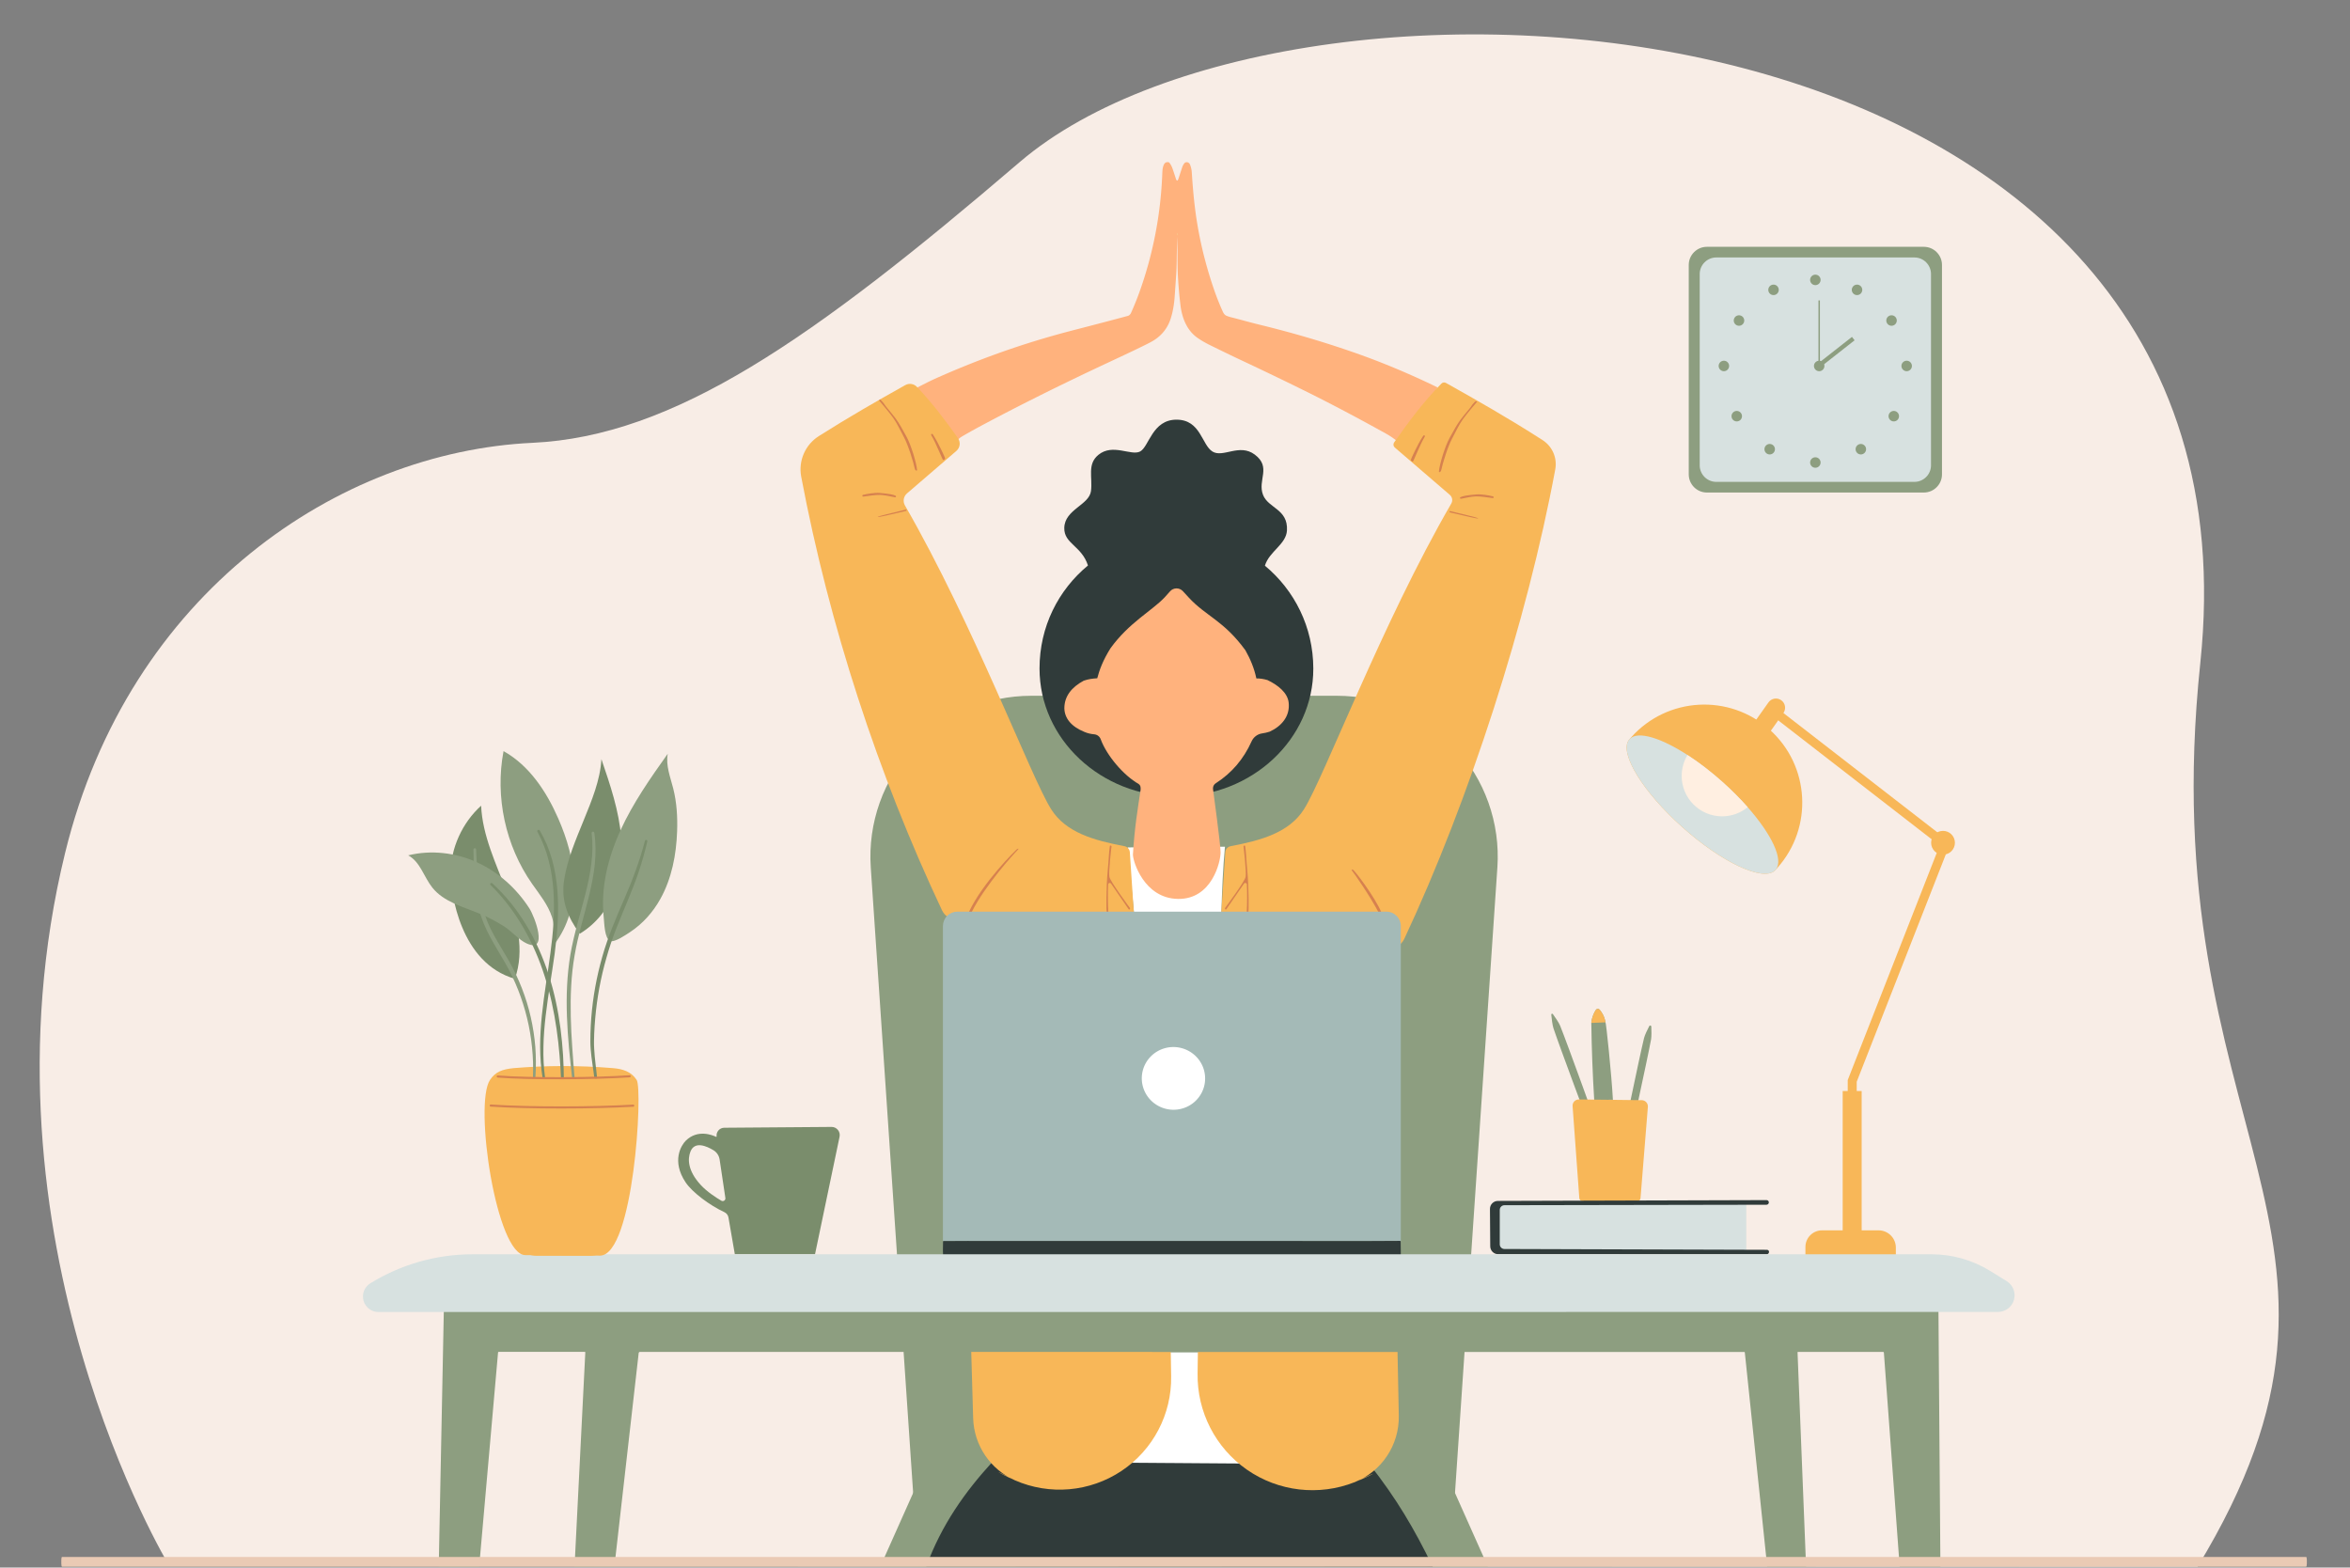
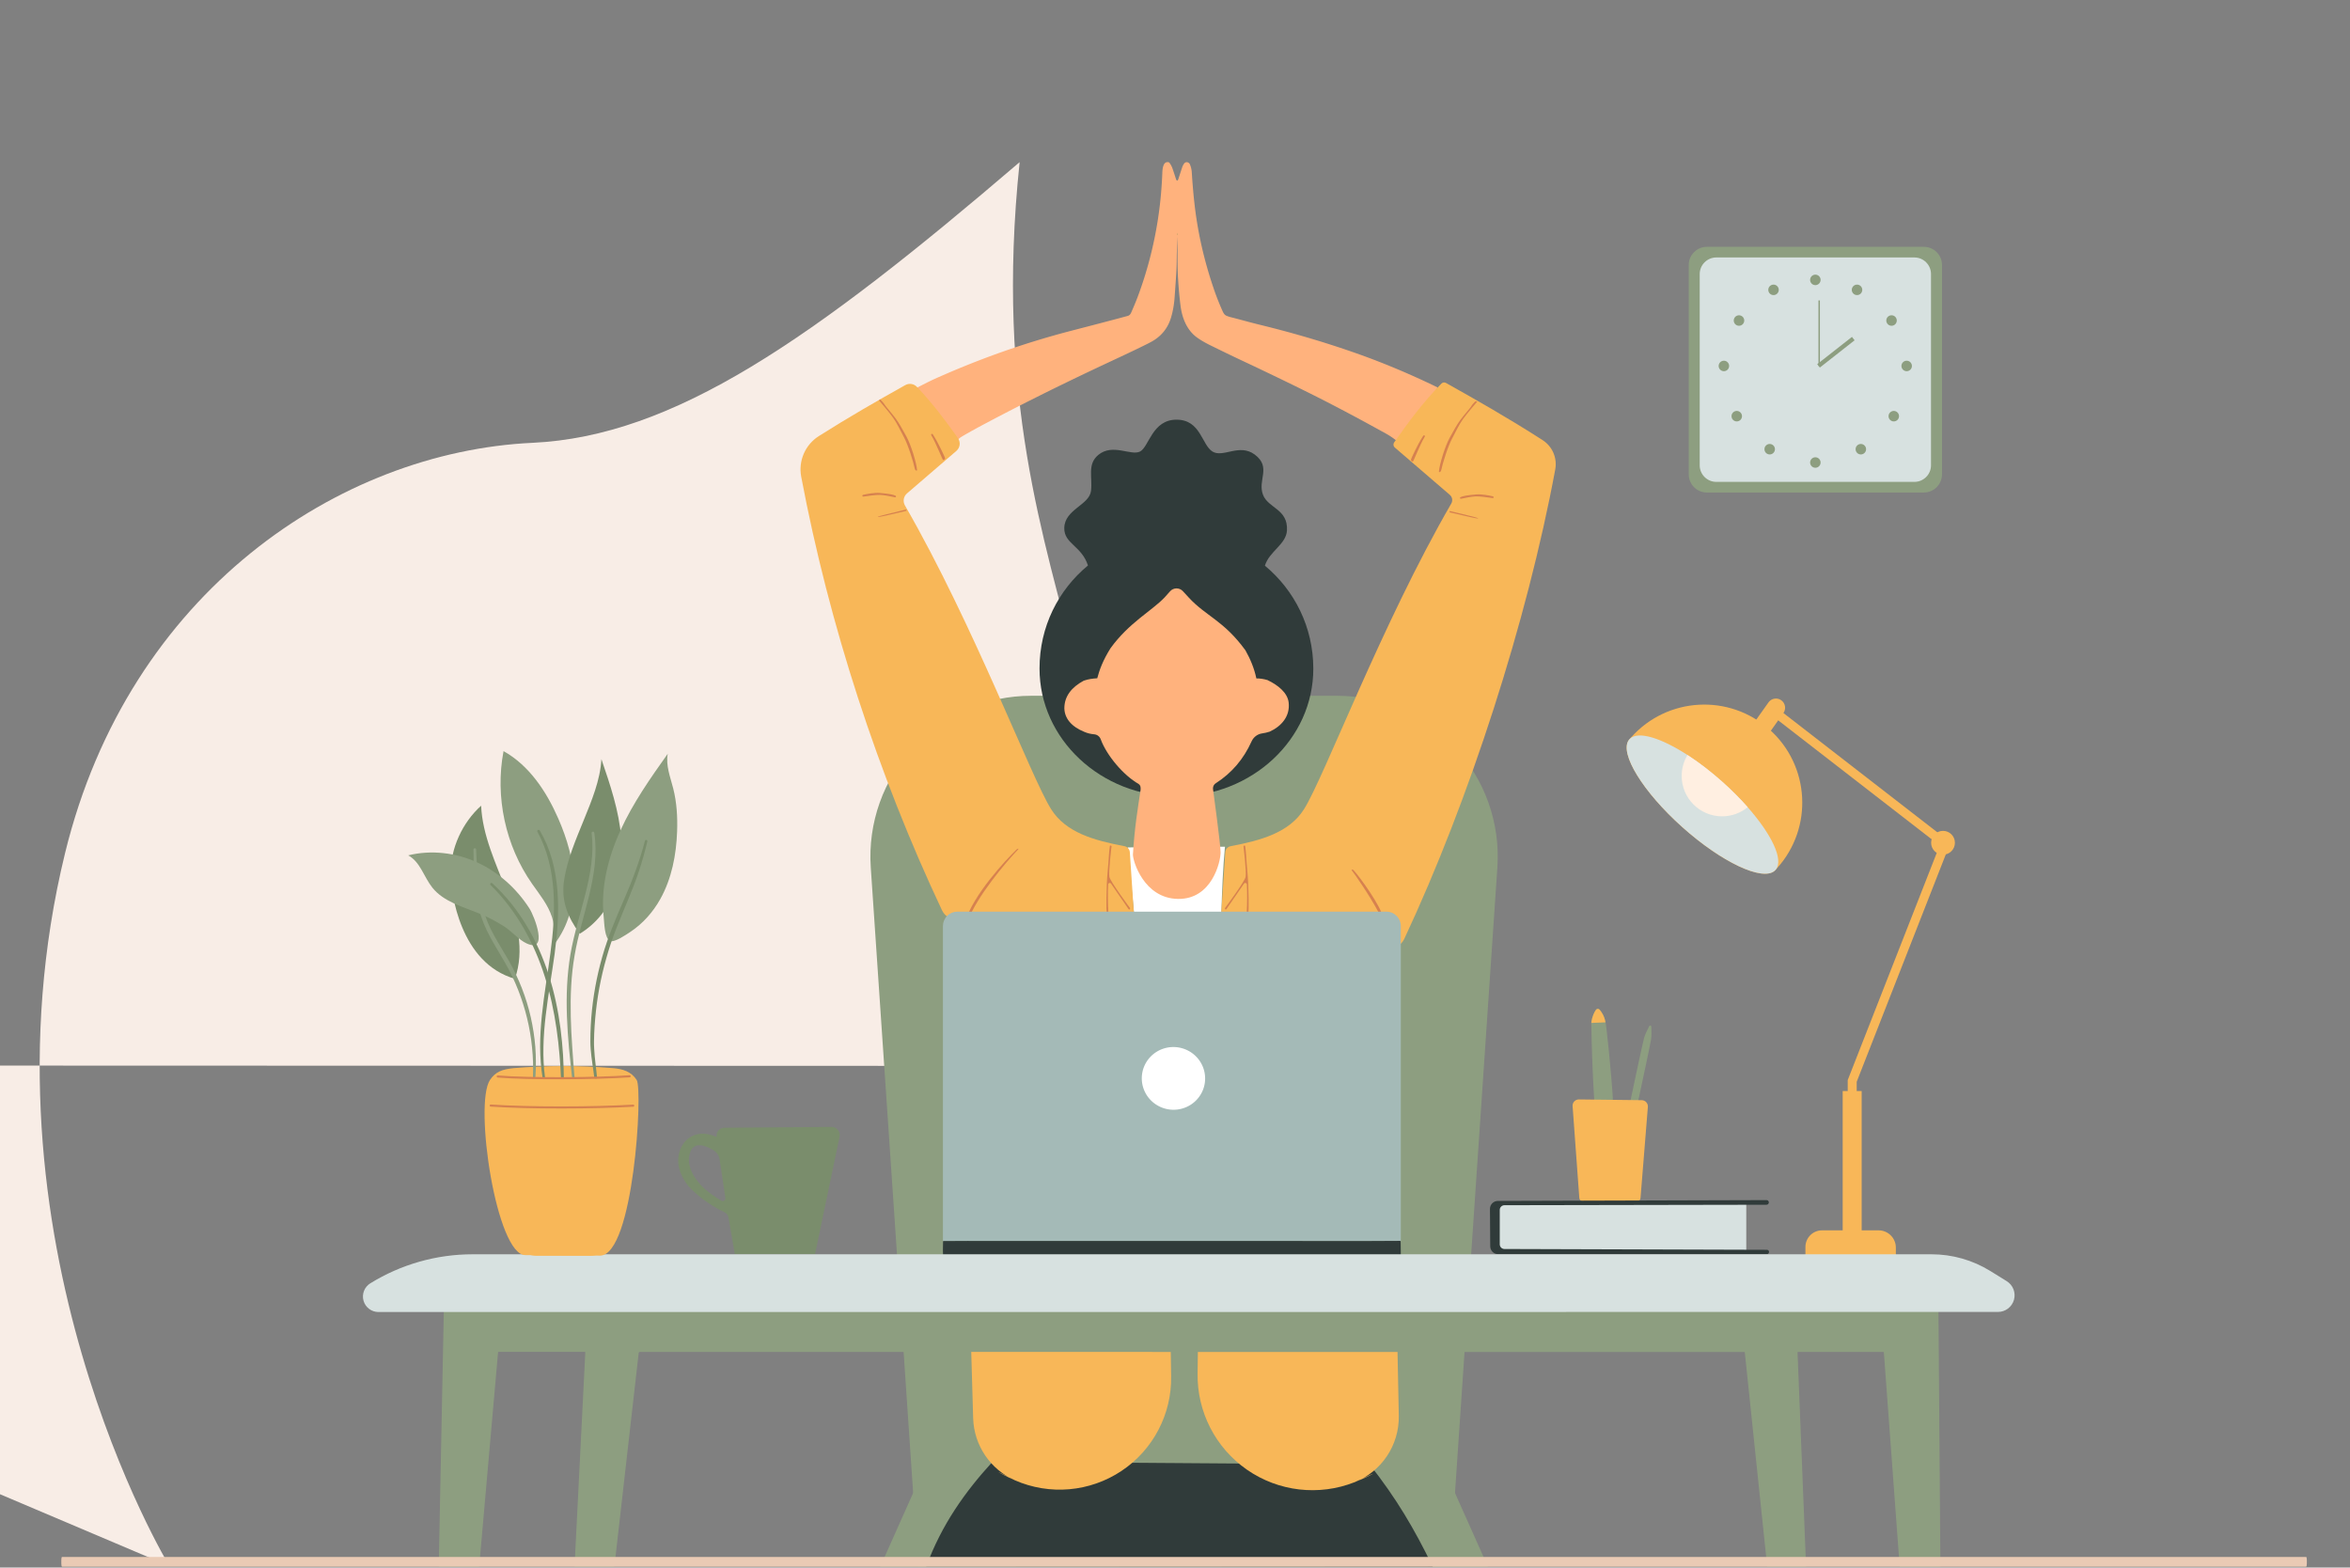
<svg xmlns="http://www.w3.org/2000/svg" width="100%" height="100%" viewBox="0 0 2000 1334" version="1.1" xml:space="preserve" style="fill-rule:evenodd;clip-rule:evenodd;stroke-linecap:round;stroke-linejoin:round;stroke-miterlimit:1.5;">
  <rect x="0" y="0" width="2000" height="1334" fill="#808080" stroke="none" />
  <rect id="Artboard1" x="0" y="0" width="2000" height="1333.38" style="fill:none;" />
  <clipPath id="_clip1">
    <rect x="0" y="0" width="2000" height="1333.38" />
  </clipPath>
  <g clip-path="url(#_clip1)">
    <g>
-       <path d="M144.191,1332.77c-0,0 -169.081,-278.39 -88.786,-606.875c54.342,-222.312 233.698,-341.353 397.701,-349.041c120.486,-5.649 237.802,-87.43 414.672,-238.874c237.975,-203.765 1065.76,-152.544 1004.83,426.196c-42.284,401.662 171.231,483.718 -2.32,769.126l-1726.1,-0.532Z" style="fill:#f8ede6;fill-rule:nonzero;" />
+       <path d="M144.191,1332.77c-0,0 -169.081,-278.39 -88.786,-606.875c54.342,-222.312 233.698,-341.353 397.701,-349.041c120.486,-5.649 237.802,-87.43 414.672,-238.874c-42.284,401.662 171.231,483.718 -2.32,769.126l-1726.1,-0.532Z" style="fill:#f8ede6;fill-rule:nonzero;" />
      <path d="M1281.88,1368.2l-548.321,-0l54.832,-122.849l438.657,-0l54.832,122.849Z" style="fill:#8d9e80;" />
      <path d="M1274.37,738.194c2.562,-37.807 -10.67,-74.984 -36.544,-102.671c-25.874,-27.686 -62.071,-43.402 -99.965,-43.402l-260.271,0c-37.894,0 -74.092,15.716 -99.965,43.402c-25.874,27.687 -39.107,64.864 -36.544,102.671c15.911,234.799 45.41,670.103 45.41,670.103l442.469,-0c0,-0 29.499,-435.304 45.41,-670.103Z" style="fill:#8d9e80;" />
      <path d="M1223.55,329.739l-0.856,1.317l-1.004,1.583l-2.422,3.941l-2.983,4.991l-3.545,6.041l-1.437,2.394l-1.575,2.487l-1.721,2.596l-1.851,2.698l-1.989,2.79l-2.128,2.892l-2.274,3.002l-2.403,3.094l-1.446,1.786l-1.501,1.741l-0.865,0.948l-0.875,0.939l-0.516,0.516l-0.488,0.433l-0.46,0.35l-0.443,0.267l-0.405,0.184l-0.386,0.101l-0.185,0.028l-0.174,-0l-0.176,-0.019l-0.165,-0.046l-0.157,-0.064l-0.156,-0.083l-0.157,-0.11l-0.138,-0.129l0.101,-0.203l0.065,-0.202l0.027,-0.185l-0.009,-0.184l-0.055,-0.184l-0.092,-0.175l-0.129,-0.166l-0.175,-0.156l-1.05,-0.829l-1.068,-0.792l-1.068,-0.774l-1.087,-0.745l-1.096,-0.719l-1.104,-0.699l-1.115,-0.663l-1.123,-0.645l-8.914,-4.917l-8.72,-4.77l-8.545,-4.604l-8.352,-4.448l-8.178,-4.291l-7.983,-4.135l-7.809,-3.978l-7.615,-3.821l-6.409,-3.168l-6.612,-3.25l-6.832,-3.324l-7.026,-3.398l-7.238,-3.481l-7.44,-3.555l-7.652,-3.628l-7.864,-3.701l-5.857,-2.772l-6.418,-3.085l-7.008,-3.407l-7.569,-3.711l-1.538,-0.773l-1.482,-0.783l-1.427,-0.783l-1.391,-0.801l-1.335,-0.801l-1.28,-0.81l-1.234,-0.82l-1.188,-0.829l-0.037,-0.027l-0.709,-0.525l-0.69,-0.543l-0.673,-0.571l-0.653,-0.59l-0.645,-0.617l-0.617,-0.635l-0.617,-0.654l-0.589,-0.672l-0.571,-0.709l-0.553,-0.718l-0.543,-0.746l-0.525,-0.755l-0.506,-0.792l-0.488,-0.801l-0.47,-0.829l-0.451,-0.838l-0.442,-0.875l-0.415,-0.884l-0.396,-0.902l-0.386,-0.93l-0.359,-0.94l-0.35,-0.966l-0.323,-0.977l-0.303,-1.003l-0.295,-1.022l-0.267,-1.041l-0.249,-1.04l-0.23,-1.069l-0.212,-1.086l-0.193,-1.096l-0.175,-1.105l-0.147,-1.123l-0.387,-3.242l-0.369,-3.278l-0.331,-3.306l-0.295,-3.342l-0.276,-3.371l-0.249,-3.398l-0.211,-3.425l-0.185,-3.462l-0.119,-3.26l-0.092,-3.812l-0.055,-4.356l-0.01,-4.917l-0.009,-4.558l-0.028,-4.245l-0.036,-3.932l-0.065,-3.61l0,-0.009l0.037,0.009l0.009,0.037l-0.221,5.654l-0.166,5.212l-0.11,4.751l-0.065,4.301l-0.073,4.3l-0.129,4.098l-0.184,3.895l-0.249,3.683l-1.123,15.967l-0.194,2.394l-0.258,2.349l-0.304,2.292l-0.359,2.247l-0.414,2.192l-0.47,2.145l-0.524,2.091l-0.581,2.044l-0.515,1.593l-0.571,1.538l-0.635,1.501l-0.341,0.727l-0.35,0.718l-0.378,0.71l-0.377,0.69l-0.405,0.682l-0.415,0.672l-0.423,0.663l-0.452,0.644l-0.46,0.645l-0.47,0.626l-0.543,0.681l-0.571,0.663l-0.58,0.654l-0.598,0.636l-0.617,0.626l-0.645,0.608l-0.654,0.589l-0.672,0.58l-0.691,0.571l-0.718,0.552l-0.727,0.535l-0.746,0.524l-0.774,0.507l-0.782,0.497l-0.811,0.479l-0.819,0.46l-1.989,1.059l-2.689,1.363l-3.398,1.676l-4.089,1.989l-4.788,2.293l-5.488,2.597l-13.076,6.132l-7.228,3.38l-7.155,3.379l-7.091,3.361l-7.007,3.361l-6.943,3.352l-6.861,3.334l-6.795,3.333l-6.722,3.324l-6.649,3.315l-6.584,3.306l-6.501,3.297l-6.437,3.287l-6.353,3.278l-6.29,3.269l-6.215,3.269l-6.142,3.251l-5.617,3.011l-5,2.753l-4.384,2.477l-1.961,1.142l-1.814,1.068l-0.525,0.332l-0.506,0.34l-0.488,0.35l-0.479,0.378l-0.461,0.387l-0.442,0.396l-0.432,0.414l-0.406,0.433l-0.368,0.405l-0.193,0.295l-0.212,0.239l-0.23,0.175l-0.249,0.12l-0.156,0.046l-0.175,0.027l-0.175,0l-0.175,-0.018l-0.387,-0.101l-0.414,-0.185l-0.415,-0.23l-0.414,-0.276l-0.415,-0.304l-0.414,-0.331l-0.424,-0.378l-0.414,-0.414l-0.424,-0.442l-0.414,-0.479l-1.547,-1.86l-1.519,-1.87l-1.796,-2.265l-1.768,-2.293l-1.74,-2.311l-1.713,-2.339l-1.547,-2.201l-1.731,-2.587l-1.925,-2.965l-2.099,-3.343l-2.293,-3.729l-2.468,-4.107l-2.661,-4.494l-2.846,-4.871l-0.221,-0.451l-0.082,-0.212l-0.065,-0.212l-0.037,-0.212l-0.009,-0.202l0,-0.203l0.028,-0.202l0.009,-0.046l4.825,-2.459l3.987,-2.008l3.14,-1.537l2.312,-1.078l3.6,-1.611l3.601,-1.584l3.609,-1.565l3.61,-1.547l3.61,-1.529l3.618,-1.501l3.619,-1.482l3.628,-1.465l3.628,-1.445l3.638,-1.428l3.637,-1.399l3.637,-1.382l3.647,-1.362l3.646,-1.336l3.656,-1.326l3.656,-1.298l3.655,-1.28l3.665,-1.261l3.665,-1.234l3.674,-1.216l3.675,-1.197l3.683,-1.179l3.683,-1.16l3.684,-1.132l3.692,-1.115l3.702,-1.095l3.692,-1.078l3.702,-1.05l3.711,-1.04l3.711,-1.013l3.711,-0.985l3.72,-0.976l14.669,-3.803l12.827,-3.352l10.977,-2.901l9.134,-2.449l0.277,-0.083l0.258,-0.101l0.248,-0.111l0.249,-0.138l0.285,-0.194l0.276,-0.211l0.258,-0.24l0.24,-0.276l0.23,-0.295l0.212,-0.322l0.193,-0.341l0.184,-0.377l1.032,-2.33l0.985,-2.311l0.967,-2.293l0.93,-2.275l0.902,-2.265l0.866,-2.247l0.829,-2.228l0.801,-2.21l1.353,-3.868l1.299,-3.876l1.261,-3.886l1.206,-3.905l1.151,-3.913l1.115,-3.923l1.059,-3.932l1.013,-3.95l1.04,-4.282l0.976,-4.282l0.93,-4.309l0.866,-4.31l0.81,-4.337l0.765,-4.346l0.699,-4.356l0.636,-4.374l0.589,-4.392l0.534,-4.402l0.47,-4.411l0.414,-4.429l0.359,-4.448l0.304,-4.456l0.249,-4.476l0.193,-4.484l0.055,-1.059l0.093,-0.985l0.11,-0.93l0.156,-0.866l0.185,-0.801l0.221,-0.737l0.248,-0.672l0.277,-0.608l0.165,-0.304l0.175,-0.276l0.194,-0.258l0.202,-0.23l0.212,-0.202l0.221,-0.185l0.239,-0.156l0.249,-0.129l0.258,-0.111l0.276,-0.082l0.286,-0.056l0.294,-0.037l0.313,-0.009l0.313,0.019l0.341,0.046l0.341,0.064l0.156,0.046l0.148,0.074l0.129,0.101l0.11,0.12l0.663,0.921l0.599,0.948l0.525,0.985l0.469,1.004l0.396,1.041l1.326,3.904l1.492,4.595l0.147,0.433l0.147,0.387l0.148,0.313l0.147,0.267l0.157,0.202l0.147,0.148l0.147,0.082l0.148,0.028l0.147,-0.028l0.148,-0.082l0.147,-0.148l0.147,-0.202l0.147,-0.267l0.148,-0.313l0.147,-0.387l0.147,-0.433l1.059,-3.26l2.137,-6.519l0.258,-0.663l0.331,-0.691l0.405,-0.718l0.488,-0.737l0.295,-0.368l0.341,-0.313l0.368,-0.24l0.203,-0.092l0.202,-0.083l0.249,-0.064l0.258,-0.046l0.267,-0.018l0.267,0.009l0.267,0.037l0.267,0.055l0.258,0.083l0.248,0.11l0.24,0.129l0.23,0.157l0.221,0.175l0.202,0.193l0.185,0.203l0.165,0.23l0.138,0.23l0.12,0.258l0.101,0.239l0.304,0.792l0.267,0.792l0.24,0.81l0.202,0.829l0.175,0.838l0.139,0.847l0.101,0.875l0.073,0.875l0.295,4.53l0.322,4.411l0.35,4.273l0.36,4.134l0.386,4.015l0.415,3.877l0.432,3.748l0.452,3.619l0.57,4.189l0.636,4.199l0.691,4.19l0.736,4.19l0.801,4.199l0.857,4.19l0.911,4.189l0.967,4.2l1.022,4.189l1.087,4.199l1.132,4.19l1.198,4.199l1.243,4.19l1.307,4.199l1.363,4.19l1.418,4.199l0.81,2.302l0.838,2.302l0.866,2.302l0.903,2.302l0.939,2.311l0.957,2.312l0.995,2.311l1.031,2.311l0.295,0.636l0.285,0.534l0.286,0.469l0.294,0.433l0.314,0.378l0.331,0.35l0.35,0.304l0.368,0.267l0.405,0.23l0.415,0.193l1.004,0.387l1.031,0.35l1.068,0.322l1.096,0.276l1.851,0.461l2.624,0.681l7.551,2.026l3.168,0.847l3.057,0.801l2.956,0.755l2.836,0.7l5.276,1.308l5.258,1.326l5.221,1.353l5.194,1.382l5.166,1.399l5.147,1.437l5.111,1.455l5.083,1.482l5.055,1.511l5.028,1.528l5,1.566l4.973,1.583l4.944,1.612l4.918,1.63l4.889,1.666l4.862,1.686l4.374,1.556l4.374,1.584l4.383,1.629l4.384,1.667l4.383,1.713l4.383,1.74l4.383,1.787l4.393,1.823l4.392,1.851l4.401,1.906l4.393,1.934l4.401,1.97l4.402,2.017l4.411,2.053l4.401,2.091l4.411,2.127Zm-221.504,-129.626l0.037,-0.015l0.036,-0.042l0.06,-0.161l0.038,-0.24l0.011,-0.282l-0.019,-0.281l-0.046,-0.239l-0.065,-0.158l-0.037,-0.042l-0.038,-0.013l-0.038,0.014l-0.035,0.043l-0.061,0.161l-0.038,0.239l-0.01,0.282l0.019,0.282l0.046,0.238l0.065,0.159l0.037,0.041l0.038,0.014Z" style="fill:#ffb27d;fill-rule:nonzero;" />
      <path d="M1002.05,200.113l-0.038,-0.014l-0.037,-0.041l-0.065,-0.159l-0.046,-0.238l-0.019,-0.282l0.01,-0.282l0.038,-0.239l0.061,-0.161l0.035,-0.043l0.038,-0.014l0.038,0.013l0.037,0.042l0.065,0.158l0.046,0.239l0.019,0.281l-0.011,0.282l-0.038,0.24l-0.06,0.161l-0.036,0.042l-0.037,0.015Z" style="fill:#f8b758;fill-rule:nonzero;" />
      <path d="M1039.44,777.798c0.576,-19.905 1.34,-38.966 3.067,-57.222l-82.805,0.591l5.408,55.493l74.33,1.138Z" style="fill:#fff;" />
      <path d="M770.456,327.735c3.23,-1.811 7.274,-1.216 9.844,1.45c13.422,14.052 24.468,28.88 34.969,43.664c2.435,3.426 1.86,8.144 -1.326,10.886c-10.304,8.867 -32.101,27.622 -42.036,36.17c-2.971,2.556 -3.699,6.867 -1.732,10.257c58.824,102.052 107.34,231.574 124.434,258.536c12.55,19.796 36.067,26.412 62.442,31.443c2.49,0.475 4.344,2.572 4.511,5.101c0.861,13.011 3.371,51 3.371,51c-0,0 -115.077,5.147 -149.487,6.685c-5.831,0.261 -11.25,-3 -13.75,-8.275c-54.393,-115.315 -96.038,-242.831 -119.831,-369.055c-2.504,-13.468 3.426,-27.106 14.984,-34.459c25.968,-16.457 49.92,-30.115 73.607,-43.403Z" style="fill:#f8b758;fill-rule:nonzero;" />
      <path d="M1230.61,325.885c-1.263,-0.708 -2.842,-0.485 -3.861,0.543c-15.788,16.014 -28.279,33.128 -40.25,50.093c-0.956,1.355 -0.726,3.213 0.53,4.295c8.161,7.021 36.609,31.499 46.85,40.31c2.148,1.849 2.673,4.967 1.247,7.416c-59.244,102.297 -108.184,233.051 -125.368,260.156c-12.55,19.796 -36.068,26.412 -62.442,31.443c-2.49,0.475 -4.344,2.572 -4.512,5.101c-0.86,13.011 -3.37,51 -3.37,51c-0,0 104.473,23.015 139.471,30.725c6.605,1.455 13.338,-1.849 16.228,-7.963c55.335,-118.123 104.467,-270.155 128.513,-399.639c1.752,-9.688 -2.502,-19.478 -10.78,-24.808c-29.262,-18.792 -55.873,-33.891 -82.256,-48.672Z" style="fill:#f8b758;fill-rule:nonzero;" />
      <path d="M749.238,340.058c0,0 -0.343,0.115 -0.683,0.228c-0.15,0.05 -0.264,0.171 -0.306,0.323c-0.042,0.152 -0.005,0.315 0.098,0.434c1.817,2.115 8.549,9.998 11.76,14.497c3.597,5.04 6.204,11.005 9.122,16.349c3.739,6.847 8.22,21.648 9.276,26.869c0.103,0.698 0.51,1.315 1.11,1.685c-0.001,0.002 -0.001,0.002 -0.001,0.002c0.175,0.108 0.394,0.115 0.575,0.018c0.181,-0.097 0.297,-0.284 0.303,-0.489c-0.381,-5.538 -5.153,-21.651 -9.309,-28.978c-3.383,-5.965 -5.661,-10.475 -9.018,-15.005c-2.848,-3.843 -8.451,-10.21 -9.019,-11.273c-1.093,-2.048 -3.908,-4.66 -3.908,-4.66Z" style="fill:#d6814f;" />
      <path d="M1255.33,341.837c0.319,-0.317 0.789,-0.427 1.215,-0.285c0.201,0.064 0.401,0.13 0.529,0.173c0.032,0.011 0.056,0.036 0.065,0.069c0.009,0.032 0.001,0.066 -0.021,0.091c-0.953,1.104 -8.626,10.018 -12.124,14.918c-3.597,5.041 -6.203,11.005 -9.122,16.349c-3.739,6.847 -8.22,21.649 -9.276,26.869c-0.103,0.698 -0.509,1.315 -1.11,1.685c0.001,0.002 0.001,0.002 0.001,0.002c-0.175,0.108 -0.394,0.115 -0.575,0.018c-0.181,-0.097 -0.296,-0.283 -0.303,-0.489c0.382,-5.538 5.154,-21.65 9.309,-28.978c3.383,-5.965 5.662,-10.475 9.019,-15.005c2.847,-3.843 8.451,-10.21 9.018,-11.273c0.796,-1.491 2.505,-3.281 3.375,-4.144Z" style="fill:#d6814f;" />
      <path d="M746.945,439.892c0.051,0.282 3.314,-0.241 7.195,-1.156c3.306,-0.779 14.963,-3.467 16.999,-3.956c0.14,-0.033 0.326,-0.11 0.348,-0.252c0.028,-0.171 -0.061,-0.639 -0.182,-0.775c-0.12,-0.135 -0.264,-0.109 -0.542,-0.042c-4.631,1.114 -12.598,3.007 -16.378,3.992c-2.916,0.76 -7.491,1.907 -7.44,2.189Z" style="fill:#d6814f;" />
      <path d="M1258.16,441.155c-0.051,0.282 -3.313,-0.241 -7.195,-1.156c-3.306,-0.779 -14.963,-3.466 -16.999,-3.956c-0.139,-0.033 -0.325,-0.11 -0.348,-0.252c-0.028,-0.171 0.061,-0.638 0.182,-0.775c0.12,-0.135 0.264,-0.109 0.543,-0.041c4.63,1.113 12.597,3.007 16.377,3.992c2.916,0.759 7.492,1.906 7.44,2.188Z" style="fill:#d6814f;" />
      <path d="M762.171,421.852c0.328,0.155 0.489,0.531 0.375,0.875c-0.115,0.345 -0.469,0.55 -0.825,0.477c-3.836,-0.843 -9.328,-1.925 -12.633,-2.028c-3.413,-0.105 -9.936,0.768 -14.368,1.441c-0.384,0.056 -0.746,-0.197 -0.826,-0.577c-0.08,-0.38 0.15,-0.757 0.525,-0.86c0.004,-0.002 0.007,-0.003 0.011,-0.004c3.317,-0.907 10.25,-2.037 14.207,-1.685c8.948,0.797 11.508,1.422 13.528,2.358c0.002,0.001 0.004,0.002 0.006,0.003Z" style="fill:#d6814f;" />
      <path d="M1242.93,423.115c-0.328,0.155 -0.489,0.531 -0.374,0.875c0.114,0.345 0.468,0.55 0.824,0.478c3.836,-0.844 9.328,-1.926 12.633,-2.028c3.414,-0.106 9.937,0.767 14.368,1.44c0.385,0.056 0.746,-0.196 0.826,-0.577c0.08,-0.38 -0.15,-0.757 -0.525,-0.86c-0.004,-0.001 -0.007,-0.002 -0.011,-0.003c-3.317,-0.908 -10.25,-2.038 -14.207,-1.686c-8.948,0.798 -11.507,1.423 -13.527,2.358c-0.003,0.001 -0.005,0.002 -0.007,0.003Z" style="fill:#d6814f;" />
      <path d="M802.636,391.498c-0.475,0.008 -6.014,-14.451 -10.109,-21.147c-0.005,-0.007 -0.009,-0.015 -0.014,-0.022c-0.222,-0.346 -0.124,-0.806 0.22,-1.031c0.344,-0.225 0.805,-0.131 1.033,0.212c0.207,0.304 0.396,0.585 0.565,0.841c4.037,6.134 10.179,19.372 10.07,19.789c-0.369,0.982 -0.994,1.345 -1.765,1.358Z" style="fill:#d6814f;" />
      <path d="M1202.47,392.761c0.475,0.008 6.014,-14.451 10.109,-21.147c0.005,-0.007 0.009,-0.015 0.014,-0.022c0.222,-0.346 0.124,-0.806 -0.22,-1.031c-0.344,-0.225 -0.805,-0.131 -1.032,0.212c-0.208,0.304 -0.397,0.585 -0.565,0.841c-4.038,6.135 -10.18,19.372 -10.071,19.789c0.369,0.982 0.995,1.345 1.765,1.358Z" style="fill:#d6814f;" />
      <path d="M1001.27,357.152c20.706,-0.016 21.421,21.529 30.666,27.147c9.061,5.506 22.876,-7.191 35.935,2.548c14.472,10.794 2.144,21.741 7.059,34.314c4.498,11.505 21.367,11.957 20.356,30.272c-0.654,11.844 -15.141,17.829 -18.767,29.981c25.157,20.901 41.129,52.189 41.191,87.481c0.104,60.138 -52.204,108.963 -116.504,108.963c-64.301,-0 -116.504,-48.825 -116.504,-108.963c-0,-35.593 16.015,-66.846 41.222,-87.658c-5.43,-16.854 -20.444,-18.426 -20.154,-31.971c0.339,-15.813 21.294,-19.405 22.748,-31.525c1.409,-11.744 -3.403,-22.662 6.246,-30.621c12.197,-10.06 27.911,1.101 35.528,-2.886c7.617,-3.987 10.272,-27.067 30.978,-27.082Z" style="fill:#303b3a;" />
      <path d="M1038.8,725.368c-0.062,-7.087 -6.191,-51.939 -6.191,-51.939c-0.693,-2.939 -0.263,-5.433 2.372,-7.055c13.374,-8.6 23.443,-20.426 30.21,-35.478c1.628,-3.634 5.002,-6.183 8.942,-6.757c2.073,-0.269 4.22,-0.786 6.449,-1.49c9.856,-4.528 17.539,-12.992 16.143,-24.869c-0.954,-8.115 -8.784,-14.64 -18.046,-19.036c-3.147,-0.923 -6.294,-1.441 -9.441,-1.391c-1.833,-8.787 -5.193,-16.635 -9.348,-23.994c-18.53,-25.4 -33.472,-28.849 -48.215,-44.866c0,0 -2.435,-2.646 -4.954,-5.383c-1.406,-1.528 -3.391,-2.39 -5.467,-2.375c-2.077,0.015 -4.05,0.906 -5.434,2.454c-2.433,2.722 -4.769,5.335 -4.769,5.335c-10.716,11.279 -30.223,21.368 -45.955,43.167c-6.557,10.506 -9.367,18.341 -11.271,25.53c-3.985,0.234 -7.547,0.687 -11.517,2.063c-10.326,5.573 -16.518,13.261 -16.473,23.613c0.233,8.319 5.833,15.417 16.962,19.927c2.797,1.22 5.618,1.847 8.454,2.088c2.553,0.212 4.738,1.913 5.57,4.335c5.17,13.944 19.524,30.731 32.214,37.902c1.601,1.101 1.824,2.645 1.705,4.857c-2.413,16.206 -5.12,31.829 -6.547,55.163c-0.122,5.54 9.354,37.398 38.362,37.831c29.008,0.433 36.312,-31.929 36.245,-39.632Z" style="fill:#ffb27d;" />
      <path d="M945.567,751.985c-0.324,-0.472 -0.912,-0.685 -1.464,-0.531c-0.551,0.154 -0.943,0.641 -0.976,1.213c-0.398,7.796 -0.293,16.31 0.112,23.685c0.003,0.073 -0.03,0.12 -0.098,0.145c-0.817,0.28 -0.502,0.235 -1.319,-0.013c-0.019,-0.042 -0.023,-0.106 -0.018,-0.185c-0.25,0 -0.537,-20.572 1.022,-36.396c0.834,-8.468 0.87,-14.22 1.727,-19.986c0.008,-0.085 0.119,-0.206 0.222,-0.245c0.435,-0.167 0.756,-0.125 1.089,0.203c0.083,0.082 0.13,0.203 0.1,0.325c-0,0 -2.603,21.544 -1.795,26.055c0.693,3.867 17.397,26.356 17.397,26.356c0.044,0.061 0.229,0.44 0.198,0.502c-0.019,0.679 -0.219,0.843 -0.795,0.897c-0.06,0.029 -0.323,-0.119 -0.364,-0.162c-0,-0 -10.396,-15.114 -15.038,-21.863Z" style="fill:#d6814f;fill-rule:nonzero;" />
      <path d="M1058.7,751.985c0.324,-0.472 0.912,-0.685 1.463,-0.531c0.552,0.154 0.944,0.641 0.977,1.213c0.398,7.796 0.293,16.31 -0.112,23.685c-0.003,0.073 0.03,0.12 0.098,0.145c0.817,0.28 0.502,0.235 1.318,-0.013c0.02,-0.042 0.024,-0.106 0.019,-0.185c0.249,0 0.537,-20.572 -1.022,-36.396c-0.835,-8.468 -0.871,-14.22 -1.727,-19.986c-0.008,-0.085 -0.119,-0.206 -0.222,-0.245c-0.435,-0.167 -0.756,-0.125 -1.089,0.203c-0.083,0.082 -0.131,0.203 -0.1,0.325c0,0 2.603,21.544 1.794,26.055c-0.693,3.867 -17.397,26.356 -17.397,26.356c-0.043,0.061 -0.229,0.44 -0.197,0.502c0.019,0.679 0.219,0.843 0.795,0.897c0.06,0.029 0.323,-0.119 0.364,-0.162c-0,-0 10.395,-15.114 15.038,-21.863Z" style="fill:#d6814f;fill-rule:nonzero;" />
      <path d="M1173.12,776.215c-6.998,-13.366 -20.19,-32.493 -22.753,-35.639c-0.084,-0.103 -0.028,-0.191 0.049,-0.255c0,0 0.438,-0.353 0.606,-0.413c1.171,-0.418 19.413,23.965 24.51,36.319c0.24,0.584 0.507,1.139 0.562,1.682c-1.225,-0.086 -2.293,-0.494 -2.974,-1.694Z" style="fill:#d6814f;fill-rule:nonzero;" />
      <path d="M827.006,776.104c11.818,-23.344 35.98,-49.621 38.834,-52.505c0.842,-0.852 1.014,-1.198 0.95,-1.288c-0.224,-0.317 -1.355,0.38 -1.605,0.62c-0.898,0.86 -28.419,27.468 -40.591,53.185c-0.27,0.571 -0.507,1.139 -0.562,1.682c1.225,-0.086 2.293,-0.494 2.974,-1.694Z" style="fill:#d6814f;fill-rule:nonzero;" />
      <g>
        <path d="M1580.18,1050.84l-7.649,0l-0,-131.687l78.241,-199.645l-139.697,-108.251l4.683,-6.044l144.223,111.756l-79.801,203.627l-0,130.244Z" style="fill:#f8b758;fill-rule:nonzero;" />
        <path d="M1495.29,625.051c-3.514,-2.493 -4.343,-7.36 -1.85,-10.875l11.633,-16.413c2.493,-3.516 7.362,-4.343 10.876,-1.851c3.515,2.492 4.345,7.361 1.853,10.875l-11.637,16.412c-2.492,3.515 -7.361,4.345 -10.875,1.852Z" style="fill:#f8b758;fill-rule:nonzero;" />
        <path d="M1643.51,717.213c-0,-5.591 4.533,-10.125 10.125,-10.125c5.593,-0 10.126,4.534 10.126,10.125c0,5.593 -4.533,10.127 -10.126,10.127c-5.592,0 -10.125,-4.534 -10.125,-10.127Z" style="fill:#f8b758;fill-rule:nonzero;" />
        <path d="M1613.49,1068.95l-76.953,0l-0,-7.767c-0,-7.807 6.329,-14.136 14.136,-14.136l48.113,-0c8.121,-0 14.704,6.585 14.704,14.705l-0,7.198Z" style="fill:#f8b758;fill-rule:nonzero;" />
        <rect x="1568.24" y="928.48" width="16.16" height="122.361" style="fill:#f8b758;fill-rule:nonzero;" />
        <path d="M1512.61,738.626c-0.365,0.408 -0.731,0.817 -1.106,1.197l-0.079,0.087c-0.355,0.399 -0.713,0.779 -1.08,1.149c-10.45,9.066 -45.082,-7.184 -78.588,-37.147c-33.496,-29.953 -53.508,-62.571 -45.664,-73.964c0.328,-0.408 0.668,-0.804 1.022,-1.202l0.078,-0.088c0.338,-0.415 0.702,-0.824 1.067,-1.232c30.711,-34.342 83.443,-37.275 117.775,-6.575c34.342,30.711 37.284,83.434 6.575,117.775Z" style="fill:#f8b758;fill-rule:nonzero;" />
        <path d="M1511.51,739.832l-0.076,0.075c-0.115,0.155 -0.228,0.288 -0.343,0.423c-0.23,0.268 -0.479,0.494 -0.747,0.725c-10.439,9.063 -45.082,-7.171 -78.579,-37.148c-33.497,-29.942 -53.514,-62.557 -45.675,-73.952c0.21,-0.288 0.421,-0.574 0.649,-0.822c0.115,-0.134 0.231,-0.268 0.383,-0.383l0.078,-0.096c7.11,-6.729 26.421,-0.726 48.982,13.88c9.598,6.215 19.788,13.996 29.883,23.02c7.917,7.092 15.084,14.321 21.318,21.376c20.323,23.076 30.571,44.376 24.127,52.902Z" style="fill:#d7e1e0;fill-rule:nonzero;" />
        <path d="M1487.38,686.93c-5.909,4.874 -13.499,7.782 -21.777,7.782c-18.984,-0 -34.377,-15.393 -34.377,-34.377c0,-6.521 1.817,-12.619 4.953,-17.801c9.598,6.215 19.788,13.996 29.883,23.02c7.917,7.092 15.084,14.321 21.318,21.376Z" style="fill:#ffefe1;fill-rule:nonzero;" />
      </g>
      <path d="M1179.93,775.818c3.249,0 6.364,1.291 8.66,3.587c2.297,2.297 3.587,5.412 3.587,8.66c0,53.991 0,268.083 0,268.083l-389.678,0l-0,-268.083c-0,-3.248 1.29,-6.363 3.587,-8.66c2.297,-2.296 5.412,-3.587 8.66,-3.587c58.258,0 306.926,0 365.184,0Z" style="fill:#a4bab7;" />
      <path d="M1405.14,884.702c0,0 0,0 0,0c-3.206,17.429 -19.179,90.115 -19.179,90.115l-5.956,-1.268c-0,0 14.979,-72.897 19.179,-90.115c0.633,-2.594 2.869,-7.177 4.43,-10.199c0.189,-0.384 0.617,-0.589 1.035,-0.496c0.419,0.092 0.72,0.458 0.73,0.887c0.14,3.387 0.242,8.464 -0.239,11.076Z" style="fill:#8d9e80;" />
-       <path d="M1322.11,875.121c-0,-0 -0,-0 -0,-0c5.642,16.799 31.747,86.491 31.747,86.491l5.717,-2.099c-0,0 -25.152,-70.042 -31.747,-86.491c-1.065,-2.654 -4.272,-7.305 -6.234,-10.034c-0.196,-0.28 -0.556,-0.392 -0.876,-0.272c-0.32,0.12 -0.518,0.442 -0.48,0.781c0.322,3.337 0.967,8.927 1.873,11.624Z" style="fill:#8d9e80;" />
      <path d="M1366.3,869.679c0.59,-0.073 5.254,45.125 6.391,66.254l-15.912,0.194c-1.354,-21.898 -2.176,-43.795 -2.468,-65.693c0.66,-5.659 2.646,-9.273 4.034,-11.18c0.377,-0.427 0.916,-0.676 1.485,-0.686c0.57,-0.01 1.117,0.219 1.51,0.632c1.645,1.905 4.101,5.477 4.96,10.479Z" style="fill:#8d9e80;fill-rule:nonzero;" />
      <clipPath id="_clip2">
        <path d="M1366.3,869.679c0.59,-0.073 5.254,45.125 6.391,66.254l-15.912,0.194c-1.354,-21.898 -2.176,-43.795 -2.468,-65.693c0.66,-5.659 2.646,-9.273 4.034,-11.18c0.377,-0.427 0.916,-0.676 1.485,-0.686c0.57,-0.01 1.117,0.219 1.51,0.632c1.645,1.905 4.101,5.477 4.96,10.479Z" clip-rule="nonzero" />
      </clipPath>
      <g clip-path="url(#_clip2)">
        <path d="M1368.15,853.107l0.672,16.838l-15.944,0.635l-0.671,-16.837l15.943,-0.636Z" style="fill:#f8b758;" />
      </g>
      <path d="M1396.18,1019.65c-0.112,1.394 -1.214,2.505 -2.607,2.629c-15.623,1.354 -31.247,1.326 -46.87,-0.028c-1.401,-0.124 -2.506,-1.246 -2.608,-2.649c-0.846,-11.569 -4.476,-61.256 -5.719,-78.279c-0.108,-1.479 0.408,-2.935 1.424,-4.014c1.015,-1.08 2.437,-1.685 3.919,-1.667c12.351,0.146 41.239,0.487 53.506,0.632c1.467,0.017 2.862,0.642 3.85,1.727c0.989,1.084 1.483,2.53 1.366,3.993c-1.358,16.834 -5.336,66.175 -6.261,77.656Z" style="fill:#f8b758;fill-rule:nonzero;" />
      <path d="M1025.42,921.21l-0.201,1.294l-0.265,1.283l-0.328,1.268l-0.39,1.251l-0.452,1.23l-0.513,1.207l-0.572,1.179l-0.63,1.151l-0.686,1.118l-0.74,1.084l-0.794,1.046l-0.845,1.006l-0.893,0.964l-0.94,0.919l-0.985,0.872l-1.028,0.823l-1.066,0.773l-1.104,0.719l-1.139,0.665l-1.17,0.608l-1.199,0.551l-1.225,0.492l-1.248,0.432l-1.268,0.371l-1.285,0.308l-1.299,0.246l-1.31,0.182l-1.317,0.118l-1.322,0.054l-1.323,-0.01l-1.321,-0.074l-1.316,-0.139l-1.308,-0.202l-1.297,-0.266l-1.282,-0.328l-1.264,-0.39l-1.243,-0.451l-1.22,-0.511l-1.193,-0.569l-1.164,-0.626l-1.131,-0.683l-1.097,-0.736l-1.058,-0.788l-1.019,-0.839l-0.976,-0.887l-0.93,-0.934l-0.884,-0.977l-0.834,-1.019l-0.783,-1.059l-0.729,-1.095l-0.675,-1.128l-0.617,-1.161l-0.56,-1.188l-0.5,-1.214l-0.439,-1.237l-0.378,-1.257l-0.315,-1.273l-0.251,-1.287l-0.188,-1.297l-0.123,-1.305l-0.058,-1.309l0.007,-1.309l0.072,-1.308l0.136,-1.303l0.201,-1.294l0.265,-1.283l0.328,-1.269l0.39,-1.25l0.452,-1.23l0.513,-1.207l0.572,-1.179l0.63,-1.151l0.686,-1.118l0.74,-1.084l0.794,-1.046l0.845,-1.006l0.893,-0.964l0.941,-0.919l0.985,-0.872l1.027,-0.824l1.066,-0.772l1.104,-0.719l1.139,-0.665l1.17,-0.608l1.199,-0.551l1.225,-0.492l1.248,-0.432l1.268,-0.371l1.285,-0.308l1.299,-0.246l1.31,-0.182l1.317,-0.118l1.322,-0.054l1.323,0.01l1.321,0.074l1.316,0.139l1.308,0.202l1.297,0.266l1.282,0.328l1.264,0.39l1.243,0.451l1.22,0.51l1.193,0.57l1.164,0.626l1.131,0.683l1.097,0.736l1.058,0.788l1.019,0.839l0.976,0.887l0.93,0.934l0.884,0.977l0.834,1.019l0.783,1.059l0.729,1.095l0.675,1.128l0.617,1.161l0.56,1.188l0.5,1.214l0.439,1.237l0.378,1.257l0.315,1.273l0.251,1.287l0.188,1.297l0.123,1.304l0.058,1.31l-0.007,1.309l-0.072,1.308l-0.136,1.303Z" style="fill:#fff;fill-rule:nonzero;" />
      <path d="M707.704,959.027c2.093,-0.015 4.08,0.916 5.406,2.536c1.326,1.619 1.849,3.751 1.421,5.8c-5.32,25.463 -20.903,100.055 -20.903,100.055l-68.235,-0c-0,-0 -3.927,-22.676 -5.419,-31.296c-0.35,-2.017 -1.675,-3.732 -3.539,-4.579c-12.418,-5.775 -27.241,-16.801 -32.954,-25.359c-12.13,-18.167 -3.713,-31.559 0.098,-35.37c10.188,-10.186 23.145,-4.671 25.86,-3.341c0.099,0.054 0.22,0.047 0.313,-0.017c0.092,-0.063 0.141,-0.174 0.127,-0.285c0,-0.007 -0.001,-0.014 -0.001,-0.02c-0.246,-1.867 0.322,-3.748 1.558,-5.168c1.235,-1.42 3.021,-2.241 4.903,-2.256c19.725,-0.152 70.949,-0.544 91.365,-0.7Zm-95.259,27.731c-0.492,-3.286 -2.422,-6.184 -5.265,-7.905c-5.911,-3.572 -15.894,-7.877 -19.504,1.022c-2.633,6.494 -2.354,16.546 8.718,28.567c5.291,5.746 12.882,10.667 17.527,13.397c0.762,0.443 1.71,0.41 2.44,-0.085c0.729,-0.495 1.11,-1.364 0.979,-2.236c-1.195,-8.054 -3.672,-24.591 -4.895,-32.76Z" style="fill:#7a8d6c;fill-rule:nonzero;" />
      <g>
        <path d="M1486.19,1064.32l-211.114,0.434l-0.243,-40.427l211.357,-0l-0,39.993Z" style="fill:#d7e1e0;fill-rule:nonzero;" />
        <path d="M1268.05,1028.82c-0.013,-1.799 0.691,-3.529 1.956,-4.807c1.266,-1.279 2.988,-2 4.787,-2.006c36.513,-0.11 208.565,-0.627 228.671,-0.688c1.062,-0.003 1.927,0.852 1.938,1.913c-0,0.001 -0,0.002 -0,0.002c0.005,0.535 -0.204,1.05 -0.58,1.431c-0.377,0.381 -0.889,0.596 -1.425,0.596c-20.738,0.038 -194.447,0.351 -223.029,0.403c-2.196,0.004 -3.974,1.785 -3.975,3.981c-0.001,7.157 -0.004,22.135 -0.006,29.29c-0,2.194 1.775,3.975 3.969,3.982c28.73,0.088 204.216,0.626 223.465,0.686c0.952,0.002 1.727,0.766 1.744,1.718c0,0.001 0,0.002 0,0.003c0.01,0.554 -0.203,1.089 -0.591,1.484c-0.388,0.395 -0.919,0.618 -1.473,0.618c-20.954,-0.008 -192.237,-0.068 -228.458,-0.08c-3.716,-0.002 -6.734,-2.999 -6.761,-6.715c-0.063,-8.545 -0.17,-23.227 -0.232,-31.811Z" style="fill:#303b3a;fill-rule:nonzero;" />
      </g>
      <path d="M824.289,1056.08l341.122,0.064l26.011,-0.129l0.123,0.009l0.115,0.046l0.107,0.065l0.098,0.083l0.082,0.11l0.057,0.12l0.033,0.129l0.017,0.138l0.09,6.639l0.016,0.921l0.016,2.394l-0.016,0.93l-0.033,0.838l-0.057,0.801l-0.082,0.746l-0.098,0.709l-0.123,0.663l-0.156,0.645l-0.18,0.598l-0.205,0.571l-0.23,0.525l-0.254,0.488l-0.287,0.451l-0.319,0.433l-0.336,0.378l-0.361,0.34l-0.385,0.323l-0.41,0.276l-0.45,0.249l-0.451,0.193l-0.541,0.166l-0.639,0.138l-0.738,0.11l-0.827,0.092l-0.927,0.056l-1.024,0.046l-1.123,0.009l-134.572,0.009l-105.988,0.028l-77.419,0.046l-48.843,0.055l-2.655,-0l-1.394,-0.055l-0.622,-0.055l-0.59,-0.065l-0.549,-0.083l-0.517,-0.11l-0.508,-0.129l-0.483,-0.148l-0.459,-0.174l-0.435,-0.194l-0.418,-0.221l-0.393,-0.239l-0.377,-0.267l-0.361,-0.304l-0.344,-0.322l-0.327,-0.35l-0.304,-0.378l-0.295,-0.414l-0.262,-0.433l-0.229,-0.479l-0.213,-0.525l-0.181,-0.562l-0.147,-0.616l-0.131,-0.664l-0.099,-0.699l-0.074,-0.755l-0.09,-1.262l-0.065,-1.261l-0.049,-1.271l-0.033,-1.28l0.115,-7.606l0.032,-0.203l0.033,-0.083l0.041,-0.064l0.057,-0.046l0.074,-0.037l0.18,-0.037l21.259,-0.11Z" style="fill:#303b3a;fill-rule:nonzero;" />
-       <rect x="956.048" y="1150.83" width="99.4" height="94.724" style="fill:#fff;" />
      <path d="M1219.37,1333.31c-15.566,-32.011 -30.935,-58.185 -53.709,-86.996l-320.949,-2.301c-23.17,25.246 -43.364,53.503 -56.372,89.034l431.03,0.263Z" style="fill:#303b3a;" />
      <path d="M1019.48,1149.36l169.891,0.377c0,0 0.596,29.859 1.098,55.032c0.499,24.999 -14.636,47.659 -37.919,56.775c26.956,-13.014 14.138,-5.595 0.297,-0.168c-30.369,11.977 -64.713,8.006 -91.546,-10.587c-26.834,-18.593 -42.616,-49.353 -42.069,-81.994c0.117,-11.587 0.248,-19.435 0.248,-19.435Z" style="fill:#f8b758;" />
      <path d="M996.368,1148.65l-169.798,1.083c-0,0 0.911,31.622 1.645,57.118c0.667,23.172 14.669,43.869 35.929,53.109c-24.243,-12.612 -12.725,-5.571 -0.455,-0.231c29.615,12.996 63.81,10.017 90.731,-7.905c26.921,-17.922 42.862,-48.32 42.298,-80.656c-0.188,-13.263 -0.35,-22.518 -0.35,-22.518Z" style="fill:#f8b758;" />
      <g>
        <path d="M1649.74,1113.65l1.676,219.73l-34.651,-0l-13.453,-182.169l-0.028,-0.175l-0.046,-0.147l-0.065,-0.12l-0.082,-0.101l-0.111,-0.083l-0.129,-0.055l-0.147,-0.037l-0.175,-0.009l-72.258,-0l-0.175,0.036l-0.147,0.102l-0.092,0.156l-0.028,0.175l7.265,182.427l-33.076,-0l-19.071,-182.445l-0.046,-0.148l-0.092,-0.119l-0.138,-0.074l-0.147,-0.028l-939.886,-0.073l-0.194,0.018l-0.193,0.055l-0.175,0.083l-0.157,0.12l-0.138,0.147l-0.11,0.166l-0.074,0.184l-0.037,0.194l-20.599,181.091l-0.046,0.202l-0.092,0.175l-0.129,0.138l-0.166,0.111l-0.414,0.203l-33.159,-0l9.171,-182.399l0,-0.009l-0.009,-0.111l-0.028,-0.101l-0.046,-0.092l-0.064,-0.083l-0.083,-0.065l-0.092,-0.055l-0.111,-0.028l-0.101,-0.009l-72.994,0l-0.166,0.009l-0.138,0.037l-0.12,0.046l-0.101,0.083l-0.083,0.092l-0.065,0.111l-0.036,0.138l-0.028,0.156l-16.069,182.28l-34.402,-0l4.374,-220.255l1270.78,-0.009l0.221,0.018l0.202,0.056l0.212,0.101l0.562,0.359Z" style="fill:#8d9e80;fill-rule:nonzero;" />
        <path d="M1700.39,1116.49c6.329,-0.001 11.889,-4.2 13.62,-10.287c1.731,-6.088 -0.787,-12.584 -6.169,-15.915c-4.796,-2.968 -9.539,-5.903 -13.947,-8.631c-15.034,-9.305 -32.365,-14.234 -50.046,-14.234l-1241.66,-0c-30.737,-0 -60.869,8.552 -87.024,24.7c-0.002,0.001 -0.004,0.002 -0.005,0.003c-5.023,3.101 -7.377,9.16 -5.765,14.839c1.612,5.678 6.798,9.597 12.701,9.597c219.65,-0.012 1151.73,-0.061 1378.3,-0.072Z" style="fill:#d7e1e0;" />
      </g>
      <g>
        <path d="M521.79,909.007c8.318,0.689 15.546,3.024 20.056,10.049c5.416,8.438 -2.638,148.979 -31.094,149.511l-63.55,-0.433c-24.679,0.367 -44.009,-128.542 -30.189,-149.078c4.66,-6.925 10.211,-9.024 20.054,-10.049c26.815,-2.238 54.78,-2.48 84.723,-0Z" style="fill:#f8b758;fill-rule:nonzero;" />
        <g>
          <g>
            <path d="M438.185,832.955c8.593,-23.968 1.937,-50.606 -7.077,-74.418c-9.013,-23.812 -20.502,-47.428 -21.636,-72.865c-16.035,14.439 -26.105,36.36 -25.939,57.936c0.123,16.209 8.166,76.127 54.652,89.347" style="fill:#7a8d6c;fill-rule:nonzero;" />
            <path d="M453.582,916.429c0.345,-8.415 0.073,-16.847 -0.797,-25.205c-0.832,-8.364 -2.235,-16.665 -4.229,-24.821c-3.97,-16.314 -10.14,-32.073 -18.469,-46.643c-4.144,-7.313 -8.681,-14.49 -12.75,-22.022c-4.095,-7.494 -7.534,-15.535 -9.633,-23.887c-2.134,-8.339 -3.312,-16.857 -3.948,-25.358c-0.612,-8.511 -0.708,-17.01 -0.811,-25.483c-0.008,-0.63 0.496,-1.146 1.128,-1.155c0.617,-0.006 1.128,0.485 1.154,1.098c0.339,8.461 0.674,16.914 1.514,25.286c0.757,8.378 2.045,16.689 4.234,24.74c2.194,8.053 5.418,15.723 9.495,23.066c4.008,7.366 8.594,14.485 12.794,21.918c8.366,14.918 14.691,31.018 18.459,47.697c1.885,8.338 3.195,16.8 3.869,25.314c0.64,8.515 0.67,17.069 0.077,25.574c-0.04,0.575 -0.539,1.009 -1.116,0.969c-0.565,-0.039 -0.993,-0.525 -0.971,-1.088" style="fill:#8d9e80;fill-rule:nonzero;" />
          </g>
          <g>
            <path d="M452.802,752.07c-22.673,-32.365 -31.627,-74.025 -24.256,-112.849c21.907,12.224 36.548,34.402 46.589,57.388c7.484,17.138 12.937,35.428 13.297,54.123c-0,19.007 -4.735,37.06 -16.282,52.387c-1.151,-7.469 0.113,-14.893 -2.311,-22.471c-3.419,-10.699 -10.685,-19.511 -17.037,-28.578" style="fill:#8d9e80;fill-rule:nonzero;" />
            <path d="M461.834,917.586c-1.472,-8.838 -2.105,-17.806 -2.15,-26.759c-0.008,-8.953 0.594,-17.89 1.488,-26.773c1.798,-17.775 4.963,-35.312 7.257,-52.892c2.378,-17.535 3.787,-35.241 2.602,-52.827c-0.583,-8.782 -1.855,-17.519 -4.083,-26.016c-2.172,-8.505 -5.32,-16.774 -9.575,-24.468c-0.305,-0.551 -0.105,-1.245 0.446,-1.552c0.541,-0.299 1.223,-0.109 1.536,0.42c4.568,7.76 8.027,16.158 10.485,24.817c2.412,8.681 3.843,17.602 4.568,26.551c1.398,17.926 -0.018,35.885 -2.36,53.564c-2.452,17.668 -5.584,35.165 -7.643,52.754c-1.031,8.794 -1.742,17.616 -1.903,26.446c-0.198,8.828 0.185,17.675 1.398,26.42c0.079,0.571 -0.321,1.1 -0.892,1.179c-0.561,0.078 -1.082,-0.309 -1.174,-0.864" style="fill:#7a8d6c;fill-rule:nonzero;" />
          </g>
          <g>
            <path d="M493.418,794.619c6.949,-4.215 13.147,-9.664 18.213,-16.02c14.403,-18.064 18.888,-42.459 17.065,-65.49c-1.825,-23.033 -9.367,-45.176 -16.851,-67.034c-1.013,17.848 -8.243,35.157 -14.974,51.717c-6.729,16.56 -13.932,33.161 -16.723,50.817c-2.79,17.656 2.724,31.577 13.27,46.01" style="fill:#7a8d6c;fill-rule:nonzero;" />
            <path d="M486.976,918.09c-0.967,-8.761 -1.926,-17.529 -2.741,-26.318c-0.781,-8.794 -1.389,-17.614 -1.722,-26.456c-0.664,-17.675 -0.002,-35.501 2.943,-53.052c3.023,-17.559 8.477,-34.422 12.746,-51.43c2.151,-8.501 4.004,-17.065 5.041,-25.726c1.092,-8.644 1.345,-17.406 0.283,-26.05c-0.077,-0.626 0.365,-1.195 0.991,-1.274c0.615,-0.074 1.177,0.356 1.269,0.963c1.33,8.834 1.312,17.834 0.434,26.692c-0.928,8.865 -2.684,17.592 -4.731,26.2c-4.129,17.214 -9.528,34.013 -12.436,51.243c-3.032,17.214 -3.67,34.8 -3.29,52.337c0.185,8.775 0.672,17.553 1.281,26.331c0.57,8.779 1.288,17.557 2.013,26.34c0.048,0.578 -0.382,1.082 -0.955,1.129c-0.567,0.046 -1.064,-0.368 -1.126,-0.929" style="fill:#8d9e80;fill-rule:nonzero;" />
          </g>
          <g>
            <path d="M513.806,780.684c-2.715,-25.361 3.706,-51.037 14.338,-74.22c10.632,-23.184 25.356,-44.219 40.148,-64.995c-1.826,9.912 2.206,19.815 4.677,29.586c2.997,11.86 3.723,24.202 3.298,36.426c-0.697,19.939 -4.564,40.116 -14.272,57.547c-6.245,11.215 -15.048,21.176 -25.826,28.22c-2.957,1.931 -13.008,8.991 -16.793,7.52c-4.942,-1.92 -5.067,-15.378 -5.57,-20.084" style="fill:#8d9e80;fill-rule:nonzero;" />
            <path d="M550.929,716.048c-2.008,8.568 -4.402,17.051 -7.171,25.415c-2.791,8.36 -6.059,16.55 -9.397,24.666c-3.325,8.127 -6.808,16.16 -9.961,24.298c-3.173,8.126 -5.952,16.381 -8.311,24.765c-4.822,16.738 -7.974,33.948 -9.504,51.305c-0.408,4.336 -0.666,8.687 -0.87,13.041c-0.146,4.375 -0.323,8.682 -0.024,12.993c0.433,8.655 1.832,17.324 2.591,26.117c0.055,0.628 -0.41,1.181 -1.039,1.236c-0.616,0.054 -1.163,-0.398 -1.232,-1.01c-0.98,-8.656 -2.621,-17.292 -3.31,-26.151c-0.373,-4.436 -0.256,-8.909 -0.177,-13.294c0.143,-4.406 0.337,-8.814 0.686,-13.214c1.36,-17.594 4.535,-35.048 9.371,-52.026c4.779,-17.023 11.815,-33.284 18.782,-49.322c7.002,-16.039 13.105,-32.396 17.538,-49.323c0.145,-0.557 0.718,-0.892 1.275,-0.745c0.549,0.141 0.88,0.702 0.753,1.249" style="fill:#7a8d6c;fill-rule:nonzero;" />
          </g>
          <g>
            <path d="M450.559,773.083c-10.832,-16.849 -26.26,-30.864 -44.481,-39.181c-18.221,-8.32 -39.222,-10.776 -58.668,-5.978c10.263,5.479 13.363,18.54 20.659,27.6c9.593,11.912 25.564,16.019 39.704,21.848c7.28,3.001 14.302,6.626 20.972,10.81c6.433,4.035 12.758,11.636 19.447,14.693c18.899,8.637 6.755,-22.968 2.367,-29.792" style="fill:#8d9e80;fill-rule:nonzero;" />
            <path d="M418.933,751.664c5.709,5.222 11.016,10.889 15.898,16.9c4.856,6.036 9.268,12.426 13.274,19.056c8.011,13.277 14.221,27.579 18.993,42.3c4.682,14.76 7.891,29.948 9.912,45.253c0.993,7.655 1.711,15.341 2.204,23.033c0.44,7.698 0.653,15.399 0.694,23.099c0.004,0.628 -0.505,1.143 -1.134,1.147c-0.618,0.002 -1.125,-0.489 -1.147,-1.1c-0.278,-7.66 -0.728,-15.307 -1.401,-22.928c-0.619,-7.625 -1.461,-15.228 -2.571,-22.787c-2.184,-15.117 -5.377,-30.091 -10.033,-44.607c-4.565,-14.534 -10.687,-28.577 -18.316,-41.752c-3.813,-6.59 -8.049,-12.934 -12.689,-18.973c-4.612,-6.059 -9.654,-11.797 -15.119,-17.119c-0.414,-0.404 -0.422,-1.064 -0.021,-1.479c0.396,-0.406 1.04,-0.42 1.456,-0.043" style="fill:#7a8d6c;fill-rule:nonzero;" />
          </g>
        </g>
        <path d="M521.79,918.048c8.343,0.232 17.569,1.963 20.056,9.48c2.484,7.518 -8.901,75.341 -11.842,102.875c-0.898,8.414 -2.105,17.024 -6.323,24.486c-4.221,7.461 -12.1,13.636 -21.063,13.794l-46.379,0c-8.961,-0.158 -16.841,-6.333 -21.061,-13.794c-4.218,-7.462 -5.425,-16.072 -6.324,-24.486c-2.94,-27.534 -14.328,-95.357 -11.841,-102.875c2.487,-7.517 10.211,-8.513 20.054,-9.48c26.815,-0.693 54.78,-0.832 84.723,0Z" style="fill:#f8b758;fill-rule:nonzero;" />
        <path d="M417.637,940.848c32.54,2.211 87.663,2.059 121.266,0.098" style="fill:none;stroke:#d6814f;stroke-width:1.8px;" />
        <path d="M423.602,916.123c27.186,2.212 84.205,1.77 112.28,-0.191" style="fill:none;stroke:#d6814f;stroke-width:1.8px;" />
      </g>
      <g>
        <path d="M1637.33,419.143l-184.688,0c-8.477,0 -15.411,-6.937 -15.411,-15.416l-0,-178.261c-0,-8.479 6.934,-15.416 15.411,-15.416l184.688,-0c8.489,-0 15.423,6.937 15.423,15.416l-0,178.261c-0,8.479 -6.934,15.416 -15.423,15.416Z" style="fill:#8d9e80;fill-rule:nonzero;" />
        <path d="M1629.33,410.083l-168.692,0c-7.741,0 -14.079,-6.334 -14.079,-14.079l0,-162.815c0,-7.744 6.338,-14.081 14.079,-14.081l168.692,0c7.74,0 14.078,6.337 14.078,14.081l-0,162.815c-0,7.745 -6.338,14.079 -14.078,14.079Z" style="fill:#d7e1e0;fill-rule:nonzero;" />
        <path d="M1540.52,238.192c-0,-2.466 1.999,-4.465 4.467,-4.465c2.467,-0 4.466,1.999 4.466,4.465c0,2.466 -1.999,4.465 -4.466,4.465c-2.468,-0 -4.467,-1.999 -4.467,-4.465Z" style="fill:#8d9e80;fill-rule:nonzero;" />
        <path d="M1576.55,244.502c1.193,-2.155 3.918,-2.932 6.069,-1.733c2.152,1.197 2.935,3.914 1.731,6.071c-1.193,2.155 -3.918,2.931 -6.069,1.733c-2.151,-1.198 -2.935,-3.916 -1.731,-6.071Z" style="fill:#8d9e80;fill-rule:nonzero;" />
        <path d="M1607.4,269.021c2.069,-1.336 4.841,-0.74 6.174,1.332c1.333,2.071 0.736,4.835 -1.333,6.172c-2.07,1.336 -4.83,0.741 -6.174,-1.331c-1.333,-2.072 -0.737,-4.836 1.333,-6.173Z" style="fill:#8d9e80;fill-rule:nonzero;" />
        <path d="M1622.7,306.973c2.467,-0 4.467,1.999 4.467,4.464c-0,2.466 -2,4.466 -4.467,4.466c-2.467,-0 -4.467,-2 -4.467,-4.466c0,-2.465 2,-4.464 4.467,-4.464Z" style="fill:#8d9e80;fill-rule:nonzero;" />
        <path d="M1614.89,351.016c1.742,1.743 1.742,4.571 0,6.314c-1.742,1.744 -4.572,1.744 -6.314,0c-1.742,-1.743 -1.742,-4.571 0,-6.314c1.742,-1.743 4.572,-1.743 6.314,0Z" style="fill:#8d9e80;fill-rule:nonzero;" />
        <path d="M1586.85,379.124c1.754,1.744 1.754,4.57 -0,6.313c-1.742,1.745 -4.56,1.745 -6.303,0c-1.753,-1.743 -1.753,-4.569 0,-6.313c1.743,-1.743 4.561,-1.743 6.303,0Z" style="fill:#8d9e80;fill-rule:nonzero;" />
        <path d="M1540.52,393.613c-0,-2.466 1.999,-4.466 4.467,-4.466c2.467,0 4.466,2 4.466,4.466c0,2.465 -1.999,4.463 -4.466,4.463c-2.468,0 -4.467,-1.998 -4.467,-4.463Z" style="fill:#8d9e80;fill-rule:nonzero;" />
        <path d="M1513.28,244.502c-1.193,-2.155 -3.917,-2.932 -6.069,-1.733c-2.151,1.197 -2.923,3.914 -1.73,6.071c1.192,2.155 3.917,2.931 6.068,1.733c2.152,-1.198 2.935,-3.916 1.731,-6.071Z" style="fill:#8d9e80;fill-rule:nonzero;" />
        <path d="M1482.42,269.021c-2.069,-1.336 -4.829,-0.74 -6.173,1.332c-1.333,2.071 -0.737,4.835 1.333,6.172c2.069,1.336 4.84,0.741 6.173,-1.331c1.333,-2.072 0.737,-4.836 -1.333,-6.173Z" style="fill:#8d9e80;fill-rule:nonzero;" />
        <path d="M1467.14,306.973c-2.467,-0 -4.467,1.999 -4.467,4.464c0,2.466 2,4.466 4.467,4.466c2.455,-0 4.455,-2 4.455,-4.466c-0,-2.465 -2,-4.464 -4.455,-4.464Z" style="fill:#8d9e80;fill-rule:nonzero;" />
        <path d="M1474.93,351.016c-1.742,1.743 -1.742,4.571 -0,6.314c1.742,1.744 4.572,1.744 6.314,0c1.742,-1.743 1.742,-4.571 0,-6.314c-1.742,-1.743 -4.572,-1.743 -6.314,0Z" style="fill:#8d9e80;fill-rule:nonzero;" />
        <path d="M1502.97,379.124c-1.742,1.744 -1.742,4.57 0,6.313c1.742,1.745 4.572,1.745 6.314,0c1.743,-1.743 1.743,-4.569 0,-6.313c-1.742,-1.743 -4.572,-1.743 -6.314,0Z" style="fill:#8d9e80;fill-rule:nonzero;" />
-         <path d="M1543.78,311.437c0,-2.465 2,-4.464 4.467,-4.464c2.455,-0 4.455,1.999 4.455,4.464c-0,2.466 -2,4.466 -4.455,4.466c-2.467,-0 -4.467,-2 -4.467,-4.466Z" style="fill:#8d9e80;fill-rule:nonzero;" />
        <rect x="1547.63" y="255.665" width="1.228" height="55.772" style="fill:#8d9e80;fill-rule:nonzero;" />
        <path d="M1548.81,312.796l-2.257,-2.875l29.572,-23.212l2.256,2.877l-29.571,23.21Z" style="fill:#8d9e80;fill-rule:nonzero;" />
      </g>
      <path d="M1962.7,1333.31l-1909.94,0c-0.317,0 -0.576,-1.2 -0.576,-2.677l0,-2.946c0,-1.469 0.259,-2.677 0.576,-2.677l1909.94,0c0.317,0 0.576,1.208 0.576,2.677l-0,2.946c-0,1.477 -0.259,2.677 -0.576,2.677Z" style="fill:#eacab4;fill-rule:nonzero;" />
    </g>
  </g>
</svg>